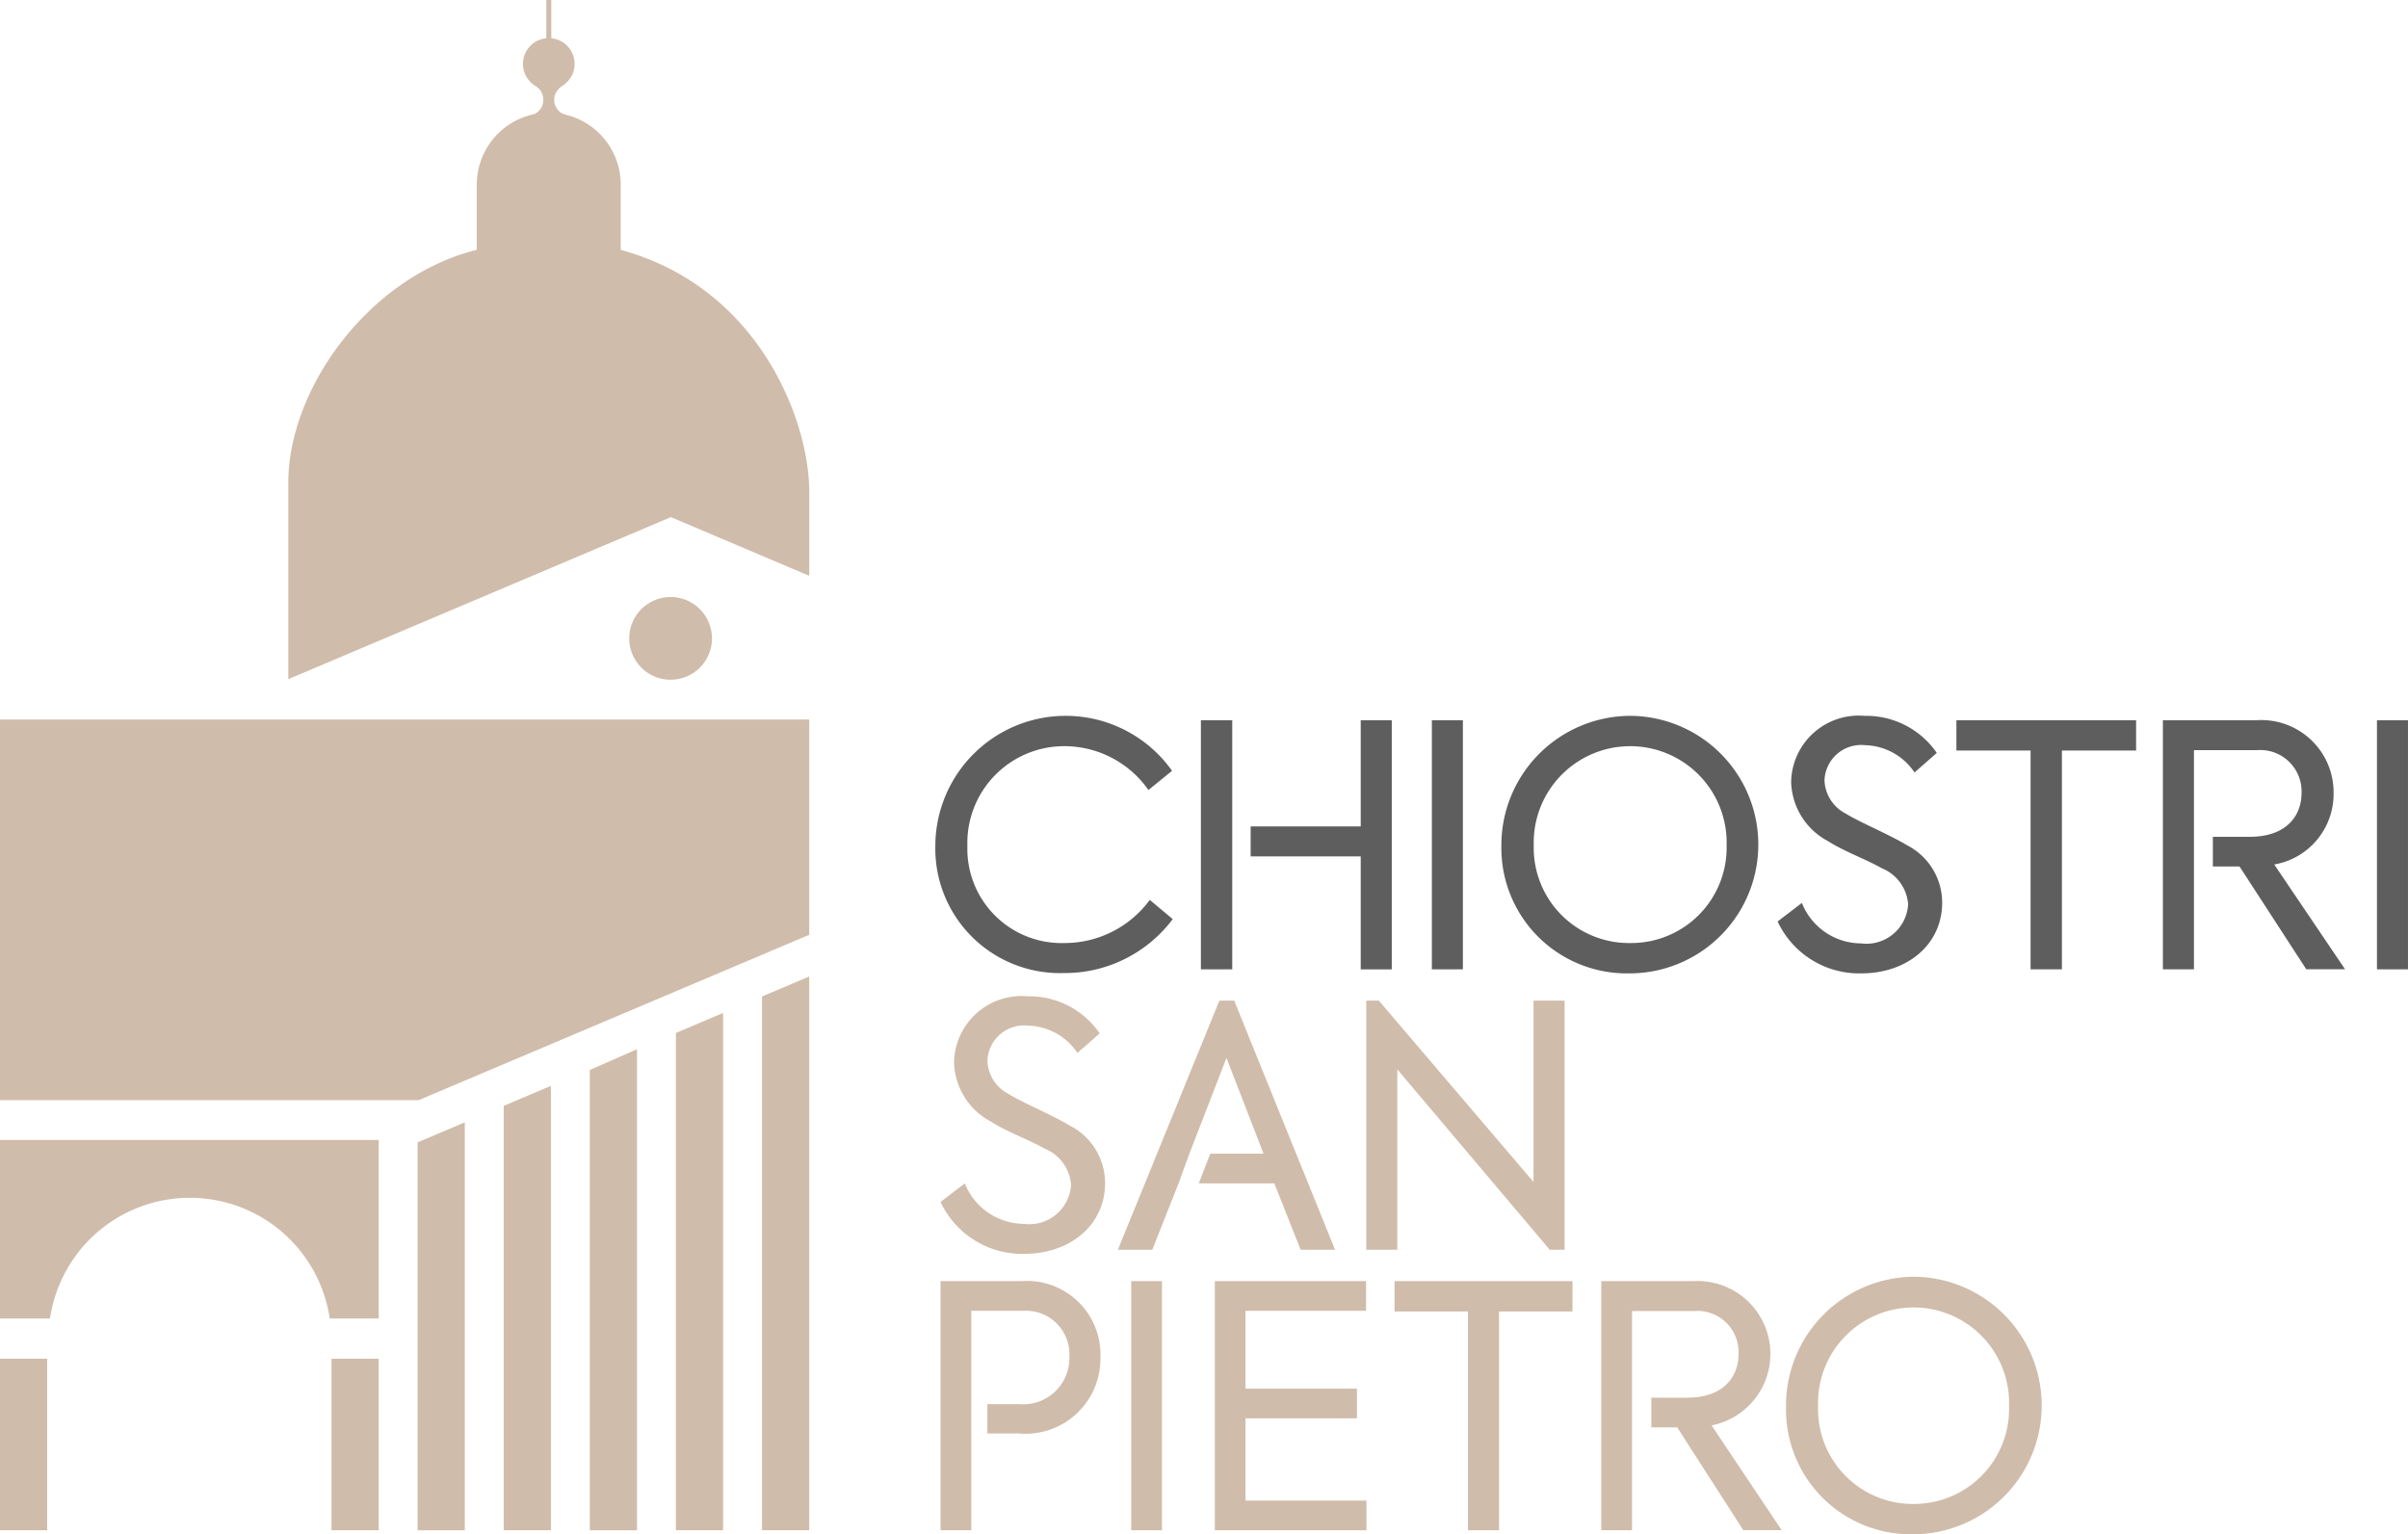
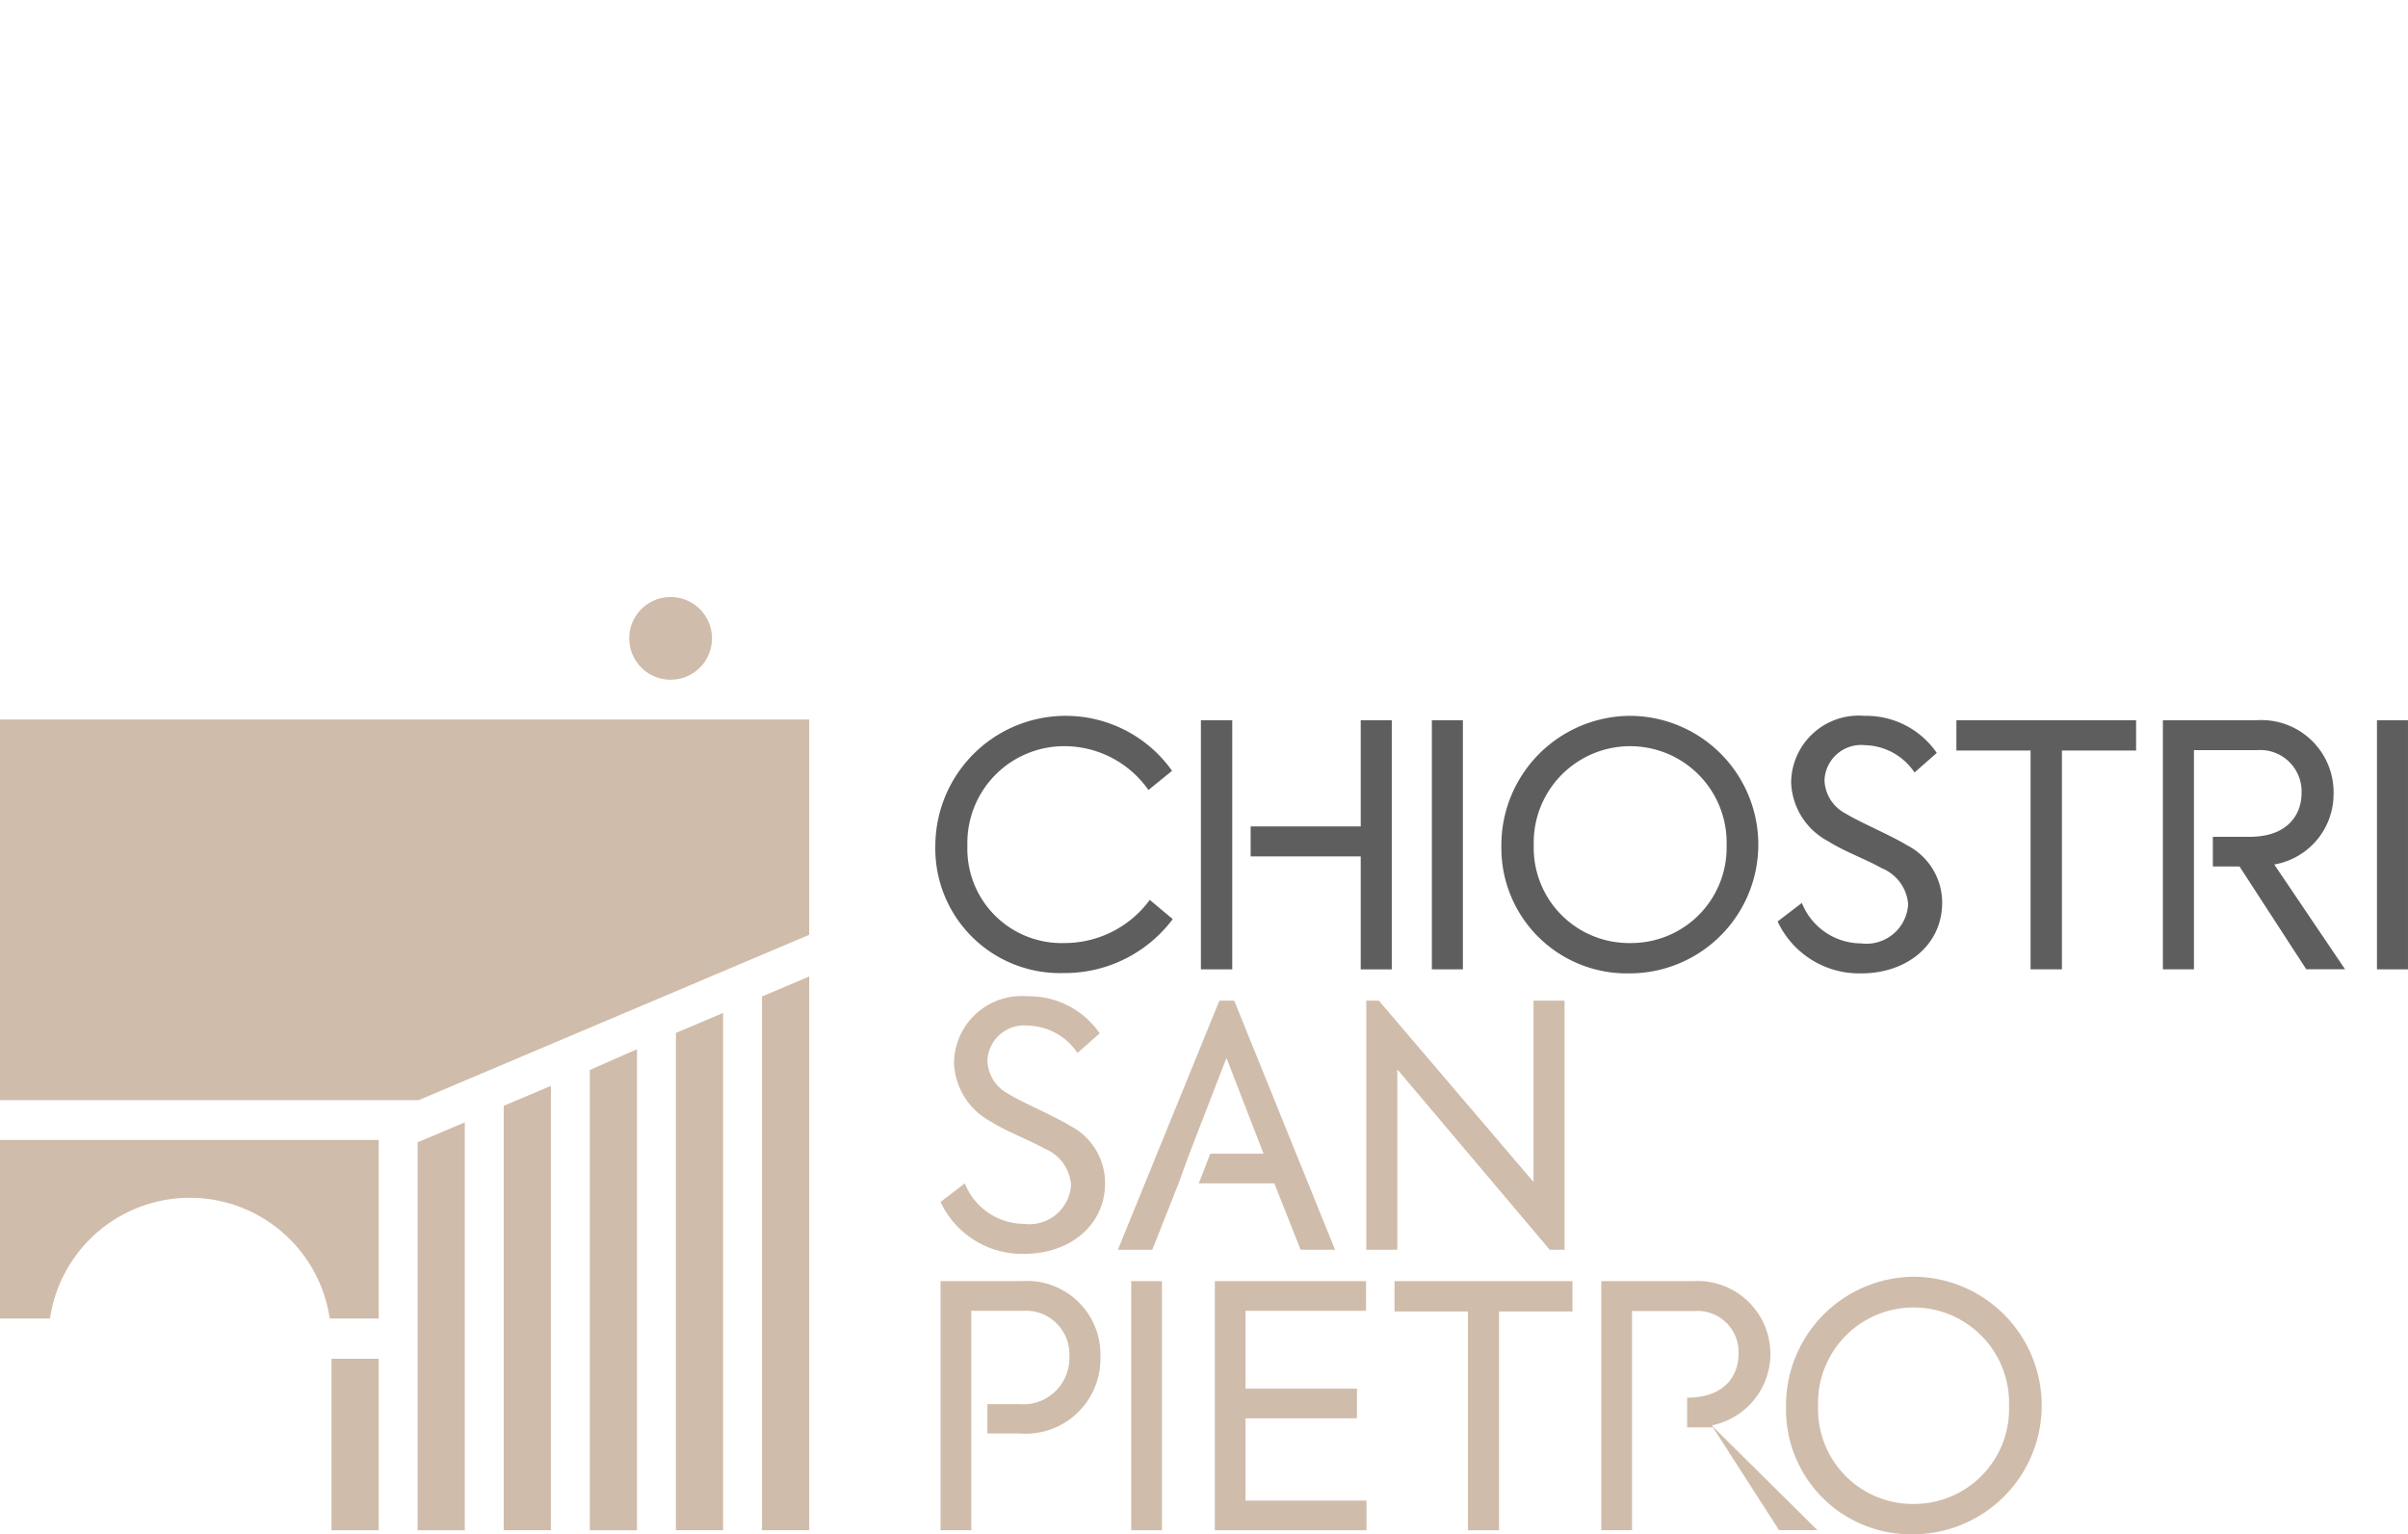
<svg xmlns="http://www.w3.org/2000/svg" viewBox="0 0 131.802 84">
  <g fill="#d0bcaa">
    <path d="m18.145 74.389h2.583v9.39h-2.583z" />
-     <path d="m0 74.389h2.583v9.39h-2.583z" />
    <path d="m44.292 51.178v-11.786h-44.292v20.838h22.918z" />
    <path d="m27.571 60.544v23.234h2.582v-24.328z" />
    <path d="m32.284 58.58v25.2h2.582v-26.337z" />
    <path d="m36.996 56.552v27.226h2.583v-28.32z" />
    <path d="m41.709 54.556v29.222h2.583v-30.315z" />
    <path d="m0 72.186h2.736a7.739 7.739 0 0 1 15.312 0h2.68v-9.776h-20.728z" />
    <path d="m22.858 62.541v21.238h2.582v-22.331z" />
  </g>
  <g fill="#5d5e5d">
    <path d="m58.209 53.273a7.377 7.377 0 0 0 5.98-2.953l-1.255-1.052a5.784 5.784 0 0 1 -4.669 2.362 5.159 5.159 0 0 1 -5.315-5.315 5.3 5.3 0 0 1 5.333-5.463 5.619 5.619 0 0 1 4.577 2.4l1.292-1.052a7.135 7.135 0 0 0 -12.956 4.1 6.819 6.819 0 0 0 7.013 6.973z" />
    <path d="m89.228 39.191a7.082 7.082 0 0 0 -7.05 7.143 6.863 6.863 0 0 0 6.976 6.957 7.05 7.05 0 1 0 .074-14.1zm0 12.439a5.214 5.214 0 0 1 -5.278-5.352 5.28 5.28 0 1 1 10.556 0 5.225 5.225 0 0 1 -5.278 5.352z" />
    <path d="m78.373 39.431h1.698v13.639h-1.698z" />
    <path d="m101.856 51.649a3.5 3.5 0 0 1 -3.23-2.215l-1.328 1.015a4.925 4.925 0 0 0 4.577 2.842c2.51 0 4.43-1.569 4.43-3.876a3.533 3.533 0 0 0 -1.919-3.137c-.941-.572-2.621-1.273-3.359-1.735a2.133 2.133 0 0 1 -1.163-1.827 2.009 2.009 0 0 1 2.215-1.919 3.359 3.359 0 0 1 2.713 1.495l1.218-1.07a4.679 4.679 0 0 0 -3.949-2.03 3.7 3.7 0 0 0 -4.023 3.636 3.79 3.79 0 0 0 2.03 3.23c.9.572 2.012.959 2.935 1.477a2.321 2.321 0 0 1 1.439 1.975 2.288 2.288 0 0 1 -2.586 2.139z" />
    <path d="m107.084 41.092h4.06v11.978h1.716v-11.978h4.06v-1.661h-9.836z" />
    <path d="m130.103 39.431h1.698v13.639h-1.698z" />
    <path d="m65.731 53.07h1.716v-13.639h-1.716z" />
    <path d="m74.479 39.431v5.814h-6.025v1.643h6.025v6.183h1.7v-13.64z" />
    <path d="m124.481 47.33a3.914 3.914 0 0 0 3.248-3.875 3.955 3.955 0 0 0 -4.226-4.023h-5.117v13.638h1.7v-12h3.435a2.266 2.266 0 0 1 2.455 2.344c0 1.2-.775 2.4-2.842 2.4h-2.013v1.624h1.459l3.654 5.629h2.123z" />
  </g>
  <g fill="#d0bcaa">
    <path d="m60.487 64.769a3.533 3.533 0 0 0 -1.919-3.137c-.941-.572-2.621-1.274-3.359-1.735a2.133 2.133 0 0 1 -1.163-1.827 2.009 2.009 0 0 1 2.215-1.919 3.358 3.358 0 0 1 2.713 1.495l1.218-1.07a4.679 4.679 0 0 0 -3.949-2.03 3.7 3.7 0 0 0 -4.023 3.636 3.79 3.79 0 0 0 2.03 3.23c.9.572 2.012.959 2.935 1.477a2.321 2.321 0 0 1 1.439 1.974 2.288 2.288 0 0 1 -2.584 2.141 3.5 3.5 0 0 1 -3.23-2.215l-1.329 1.015a4.925 4.925 0 0 0 4.577 2.842c2.51-.001 4.429-1.569 4.429-3.877z" />
    <path d="m74.783 54.783v13.639h1.7v-9.874l8.342 9.874h.812v-13.639h-1.7v9.929l-8.467-9.929z" />
    <path d="m67.555 54.783h-.812l-5.555 13.639h1.883l1.439-3.636.591-1.624 2.03-5.241 2.03 5.241h-2.917l-.627 1.624h4.134l1.44 3.636h1.883z" />
  </g>
  <g fill="#d0bcaa">
    <path d="m68.172 77.651h6.1v-1.624h-6.1v-4.263h6.6v-1.624h-8.278v13.639h8.3v-1.624h-6.622z" />
    <path d="m104.739 69.9a7.047 7.047 0 0 0 -6.98 7.142 6.829 6.829 0 0 0 6.907 6.957 7.05 7.05 0 0 0 .073-14.1zm0 12.439a5.189 5.189 0 0 1 -5.226-5.352 5.229 5.229 0 1 1 10.452 0 5.2 5.2 0 0 1 -5.226 5.352z" />
    <path d="m61.918 70.14h1.681v13.639h-1.681z" />
    <path d="m76.329 71.801h4.02v11.978h1.7v-11.978h4.02v-1.661h-9.74z" />
    <path d="m55.922 70.139h-4.441v13.639h1.681v-12.015h2.869a2.381 2.381 0 0 1 2.5 2.51 2.523 2.523 0 0 1 -2.759 2.6h-1.728v1.606h1.709a4.1 4.1 0 0 0 4.477-4.171 4.023 4.023 0 0 0 -4.308-4.169z" />
-     <path d="m93.683 78.038a3.99 3.99 0 0 0 -.968-7.9h-5.067v13.639h1.681v-12h3.4a2.255 2.255 0 0 1 2.431 2.344c0 1.2-.767 2.4-2.814 2.4h-1.958v1.624h1.413l3.618 5.629h2.1z" />
+     <path d="m93.683 78.038a3.99 3.99 0 0 0 -.968-7.9h-5.067v13.639h1.681v-12h3.4a2.255 2.255 0 0 1 2.431 2.344c0 1.2-.767 2.4-2.814 2.4v1.624h1.413l3.618 5.629h2.1z" />
  </g>
-   <path d="m33.976 13.681v-3.537-.033a3.943 3.943 0 0 0 -2.772-3.765s.033.011-.073-.021a1.75 1.75 0 0 1 -.407-.139.877.877 0 0 1 -.348-1 1.046 1.046 0 0 1 .424-.5 1.473 1.473 0 0 0 .5-.551 1.411 1.411 0 0 0 -1.126-2.041v-2.093h-.272v2.093a1.411 1.411 0 0 0 -.553 2.637.877.877 0 0 1 .348 1 .809.809 0 0 1 -.483.524c-.091.019-.269.068-.269.068l-.076.022a3.943 3.943 0 0 0 -2.772 3.765v3.57c-5.87 1.445-10.316 7.57-10.316 12.743v10.759l20.939-8.87 7.575 3.213v-4.587c-.003-3.989-2.807-11.218-10.319-13.257z" fill="#d0bcaa" />
  <path d="m36.706 32.686a2.264 2.264 0 1 0 2.264 2.264 2.264 2.264 0 0 0 -2.264-2.264z" fill="#d0bcaa" />
</svg>